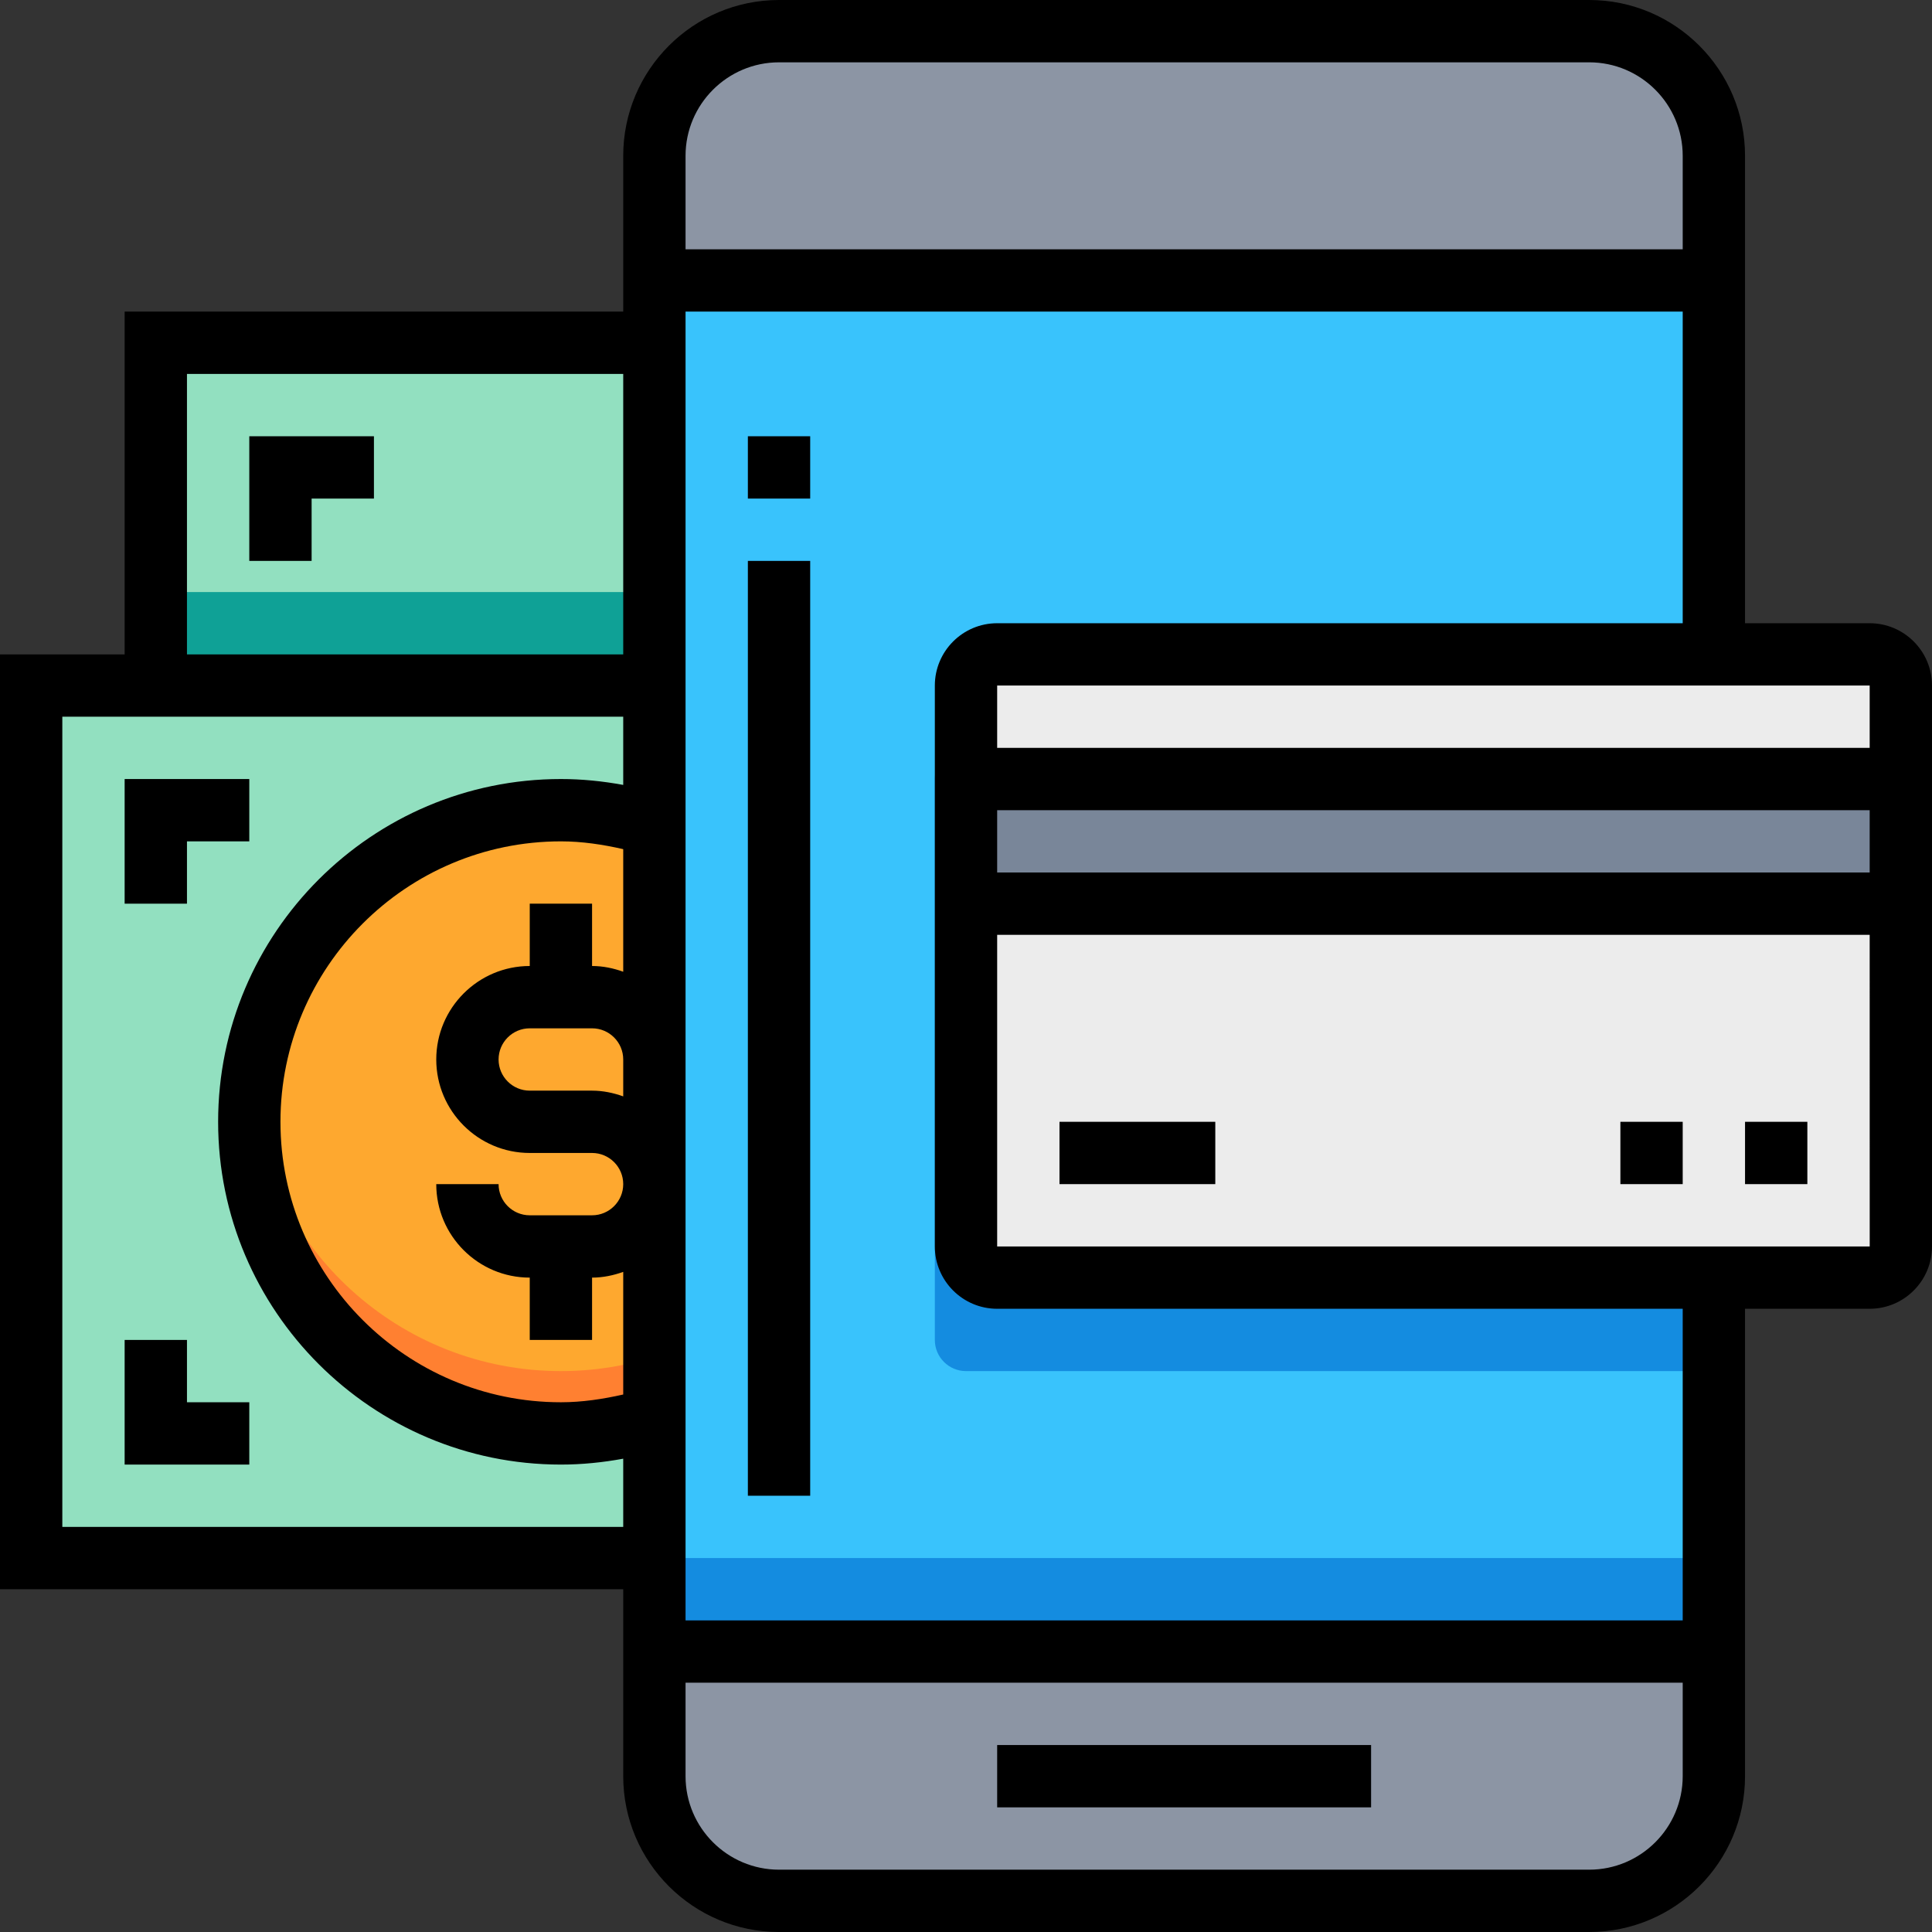
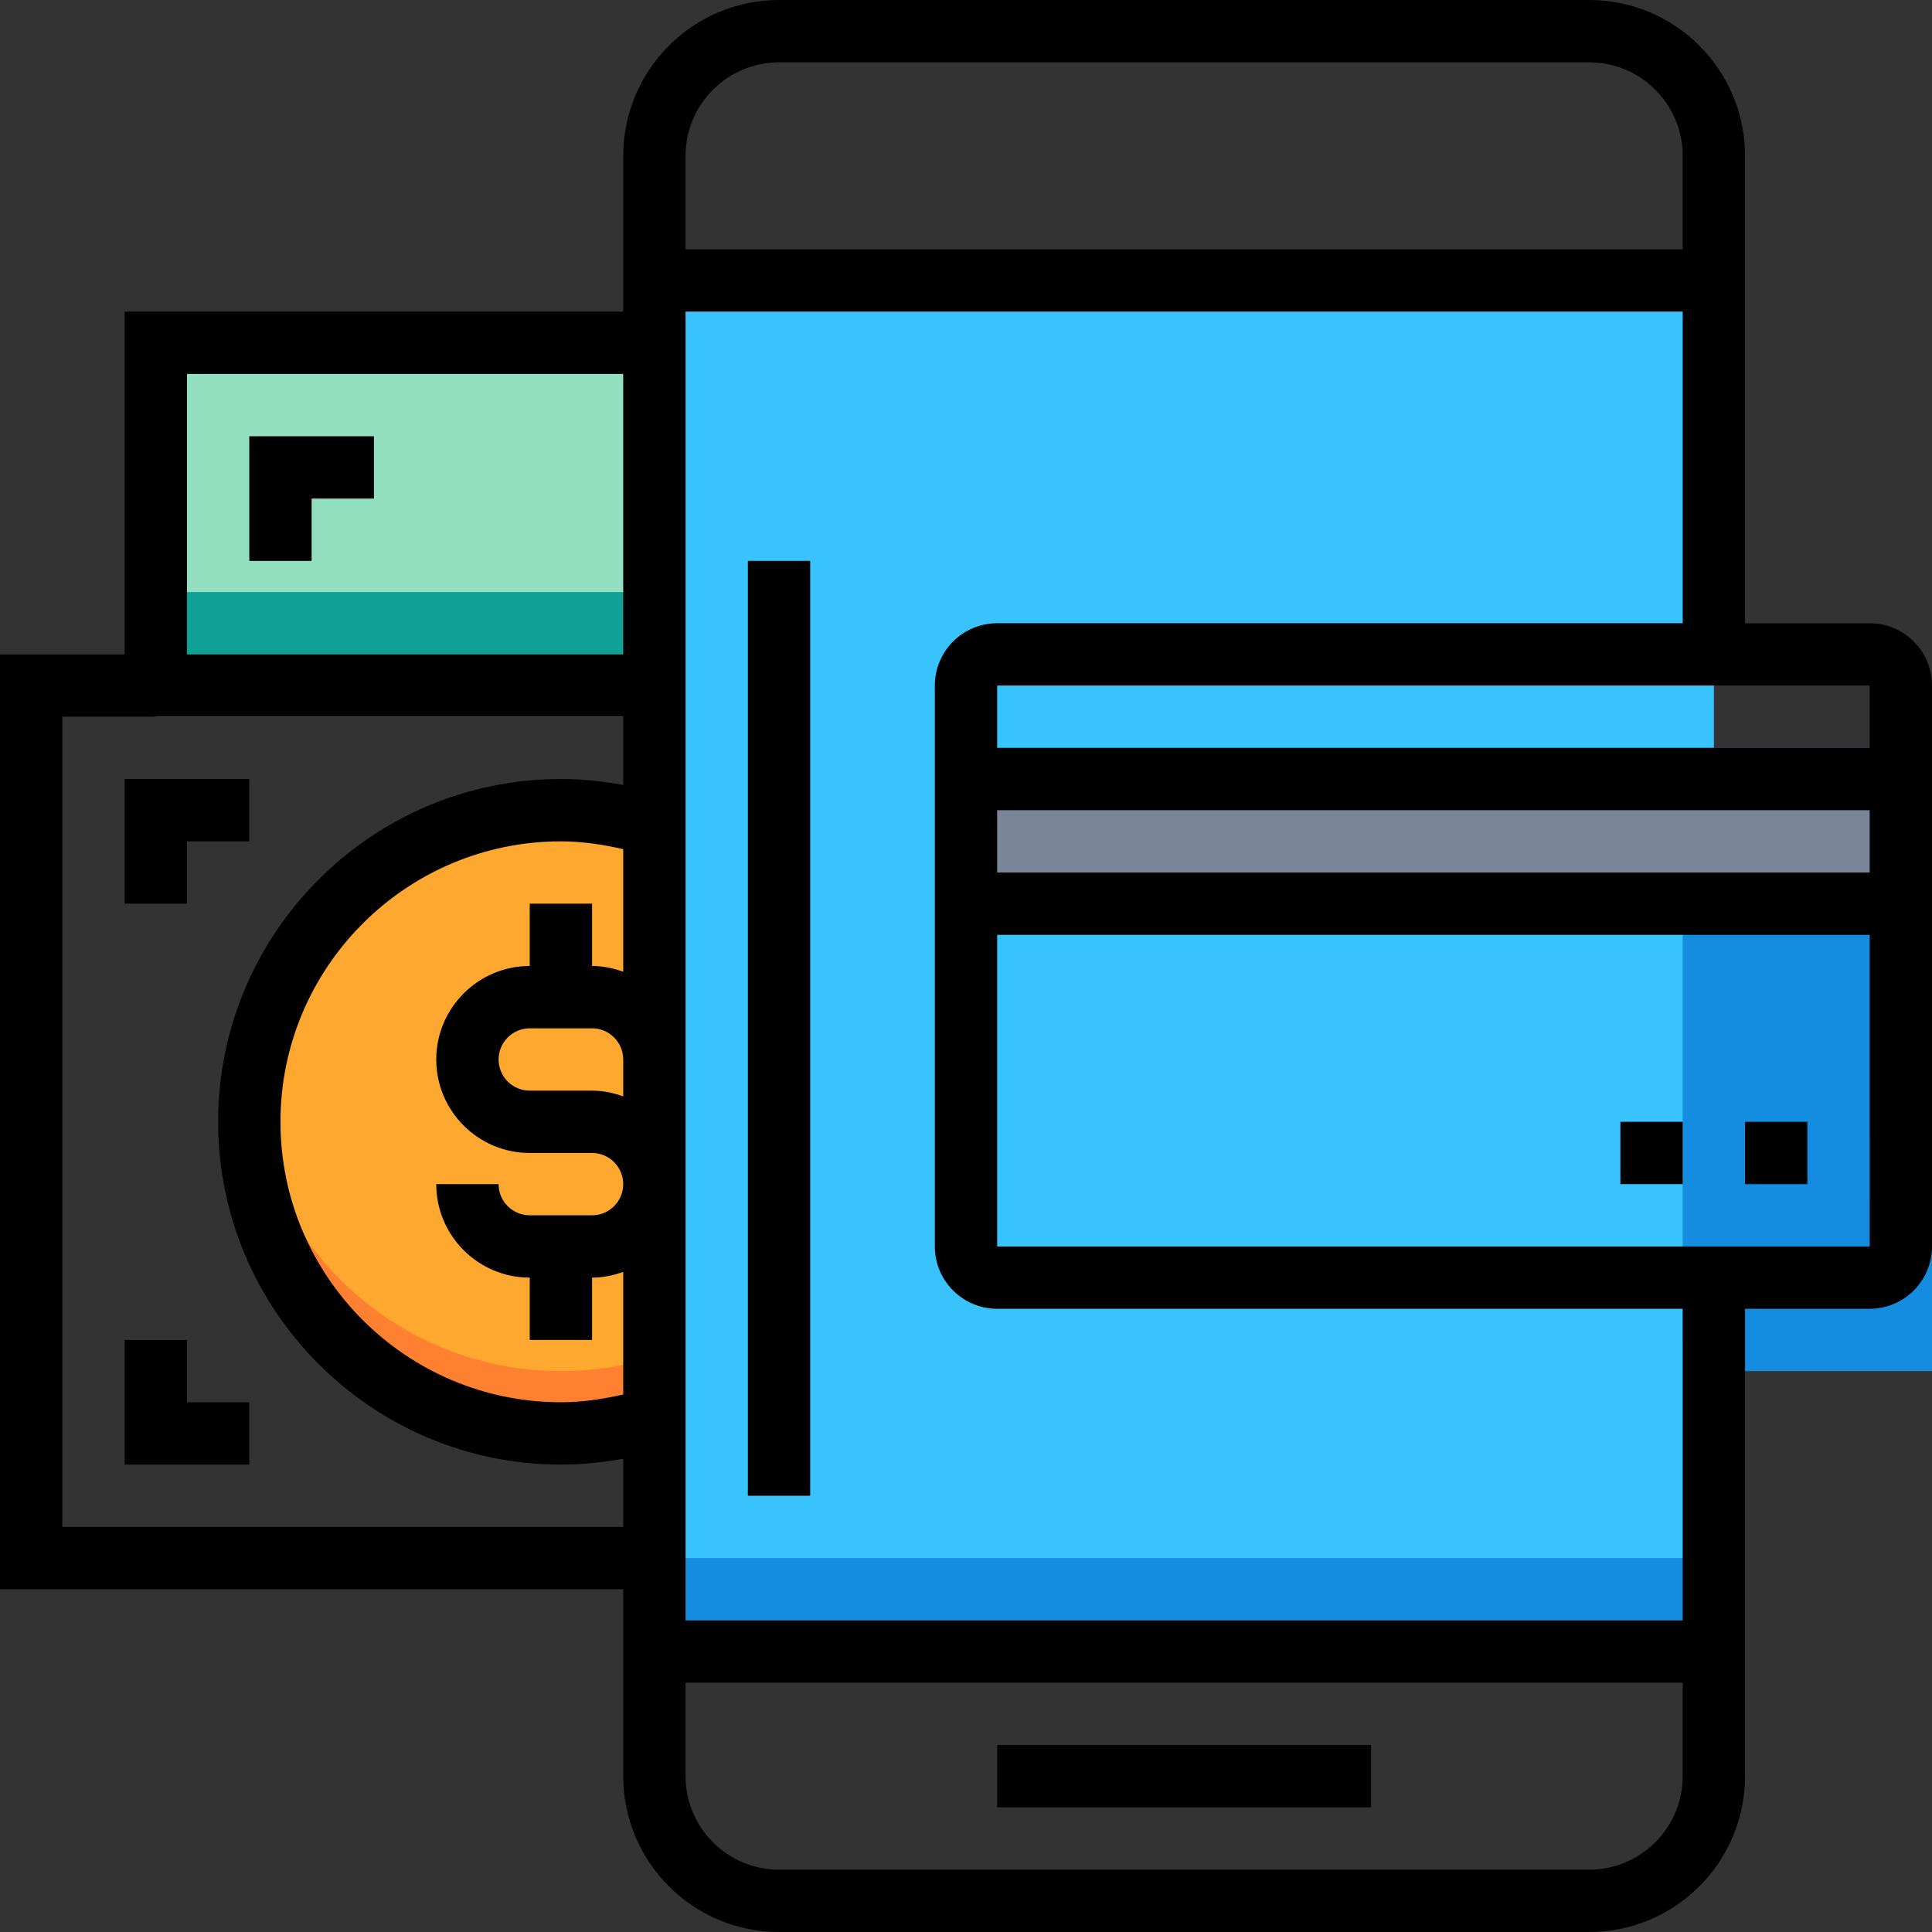
<svg xmlns="http://www.w3.org/2000/svg" version="1.1" id="Capa_1" x="0px" y="0px" viewBox="0 0 496 496" style="enable-background:new 0 0 496 496;" xml:space="preserve">
  <rect x="0" y="0" width="496" height="496" fill="#333333" stroke="none" />
  <rect x="40" y="88" style="fill:#92E0C0;" width="136" height="96" />
  <rect x="40" y="152" style="fill:#0FA196;" width="136" height="32" />
-   <rect x="8" y="176" style="fill:#92E0C0;" width="168" height="224" />
  <circle style="fill:#FEA82F;" cx="144" cy="288" r="80" />
  <path style="fill:#FF8031;" d="M144,352c-41.48,0-75.584-31.576-79.6-72c-0.256,2.632-0.4,5.296-0.4,8c0,44.184,35.816,80,80,80  s80-35.816,80-80c0-2.704-0.144-5.368-0.4-8C219.584,320.424,185.48,352,144,352z" />
-   <path style="fill:#8C95A4;" d="M440,328v128c0,17.672-14.328,32-32,32H200c-17.672,0-32-14.328-32-32V40c0-17.672,14.328-32,32-32  h208c17.672,0,32,14.328,32,32v128V328z" />
  <rect x="168" y="72" style="fill:#39C3FC;" width="272" height="352" />
-   <path style="fill:#148CE0;" d="M440,192H248c-4.416,0-8,3.584-8,8v144c0,4.416,3.584,8,8,8h192V192z" />
-   <path style="fill:#ECECEC;" d="M480,328H256c-4.416,0-8-3.584-8-8V176c0-4.416,3.584-8,8-8h224c4.416,0,8,3.584,8,8v144  C488,324.416,484.416,328,480,328z" />
+   <path style="fill:#148CE0;" d="M440,192c-4.416,0-8,3.584-8,8v144c0,4.416,3.584,8,8,8h192V192z" />
  <rect x="248" y="200" style="fill:#798699;" width="240" height="32" />
  <rect x="168" y="400" style="fill:#148CE0;" width="272" height="24" />
  <rect x="256" y="448" width="96" height="16" />
  <rect x="192" y="144" width="16" height="240" />
  <path d="M480,160h-32V40c0-22.056-17.944-40-40-40H200c-22.056,0-40,17.944-40,40v40H32v88H0v240h160v48c0,22.056,17.944,40,40,40  h208c22.056,0,40-17.944,40-40V336h32c8.824,0,16-7.176,16-16V176C496,167.176,488.824,160,480,160z M480,192H256v-16h224V192z   M256,208h224v16H256V208z M200,16h208c13.232,0,24,10.768,24,24v24H176V40C176,26.768,186.768,16,200,16z M160,249.472  c-2.512-0.896-5.184-1.472-8-1.472v-16h-16v16c-13.232,0-24,10.768-24,24s10.768,24,24,24h16c4.416,0,8,3.592,8,8s-3.584,8-8,8h-16  c-4.416,0-8-3.592-8-8h-16c0,13.232,10.768,24,24,24v16h16v-16c2.816,0,5.488-0.576,8-1.472v31.48  c-5.24,1.184-10.568,1.992-16,1.992c-39.704,0-72-32.304-72-72s32.296-72,72-72c5.432,0,10.76,0.808,16,2V249.472z M160,281.472  c-2.512-0.896-5.184-1.472-8-1.472h-16c-4.416,0-8-3.592-8-8s3.584-8,8-8h16c4.416,0,8,3.592,8,8V281.472z M48,96h112v72H48V96z   M16,392V184h144v17.512c-5.256-0.968-10.6-1.512-16-1.512c-48.52,0-88,39.48-88,88s39.48,88,88,88c5.4,0,10.744-0.544,16-1.512V392  H16z M408,480H200c-13.232,0-24-10.768-24-24v-24h256v24C432,469.232,421.232,480,408,480z M432,416H176V80h256v80H256  c-8.824,0-16,7.176-16,16v144c0,8.824,7.176,16,16,16h176V416z M256,320v-80h224l0.008,80H256z" />
-   <rect x="272" y="288" width="40" height="16" />
  <polygon points="48,216 64,216 64,200 32,200 32,232 48,232 " />
  <polygon points="64,112 64,144 80,144 80,128 96,128 96,112 " />
  <polygon points="48,344 32,344 32,376 64,376 64,360 48,360 " />
  <rect x="448" y="288" width="16" height="16" />
  <rect x="416" y="288" width="16" height="16" />
-   <rect x="192" y="112" width="16" height="16" />
  <g>
</g>
  <g>
</g>
  <g>
</g>
  <g>
</g>
  <g>
</g>
  <g>
</g>
  <g>
</g>
  <g>
</g>
  <g>
</g>
  <g>
</g>
  <g>
</g>
  <g>
</g>
  <g>
</g>
  <g>
</g>
  <g>
</g>
</svg>